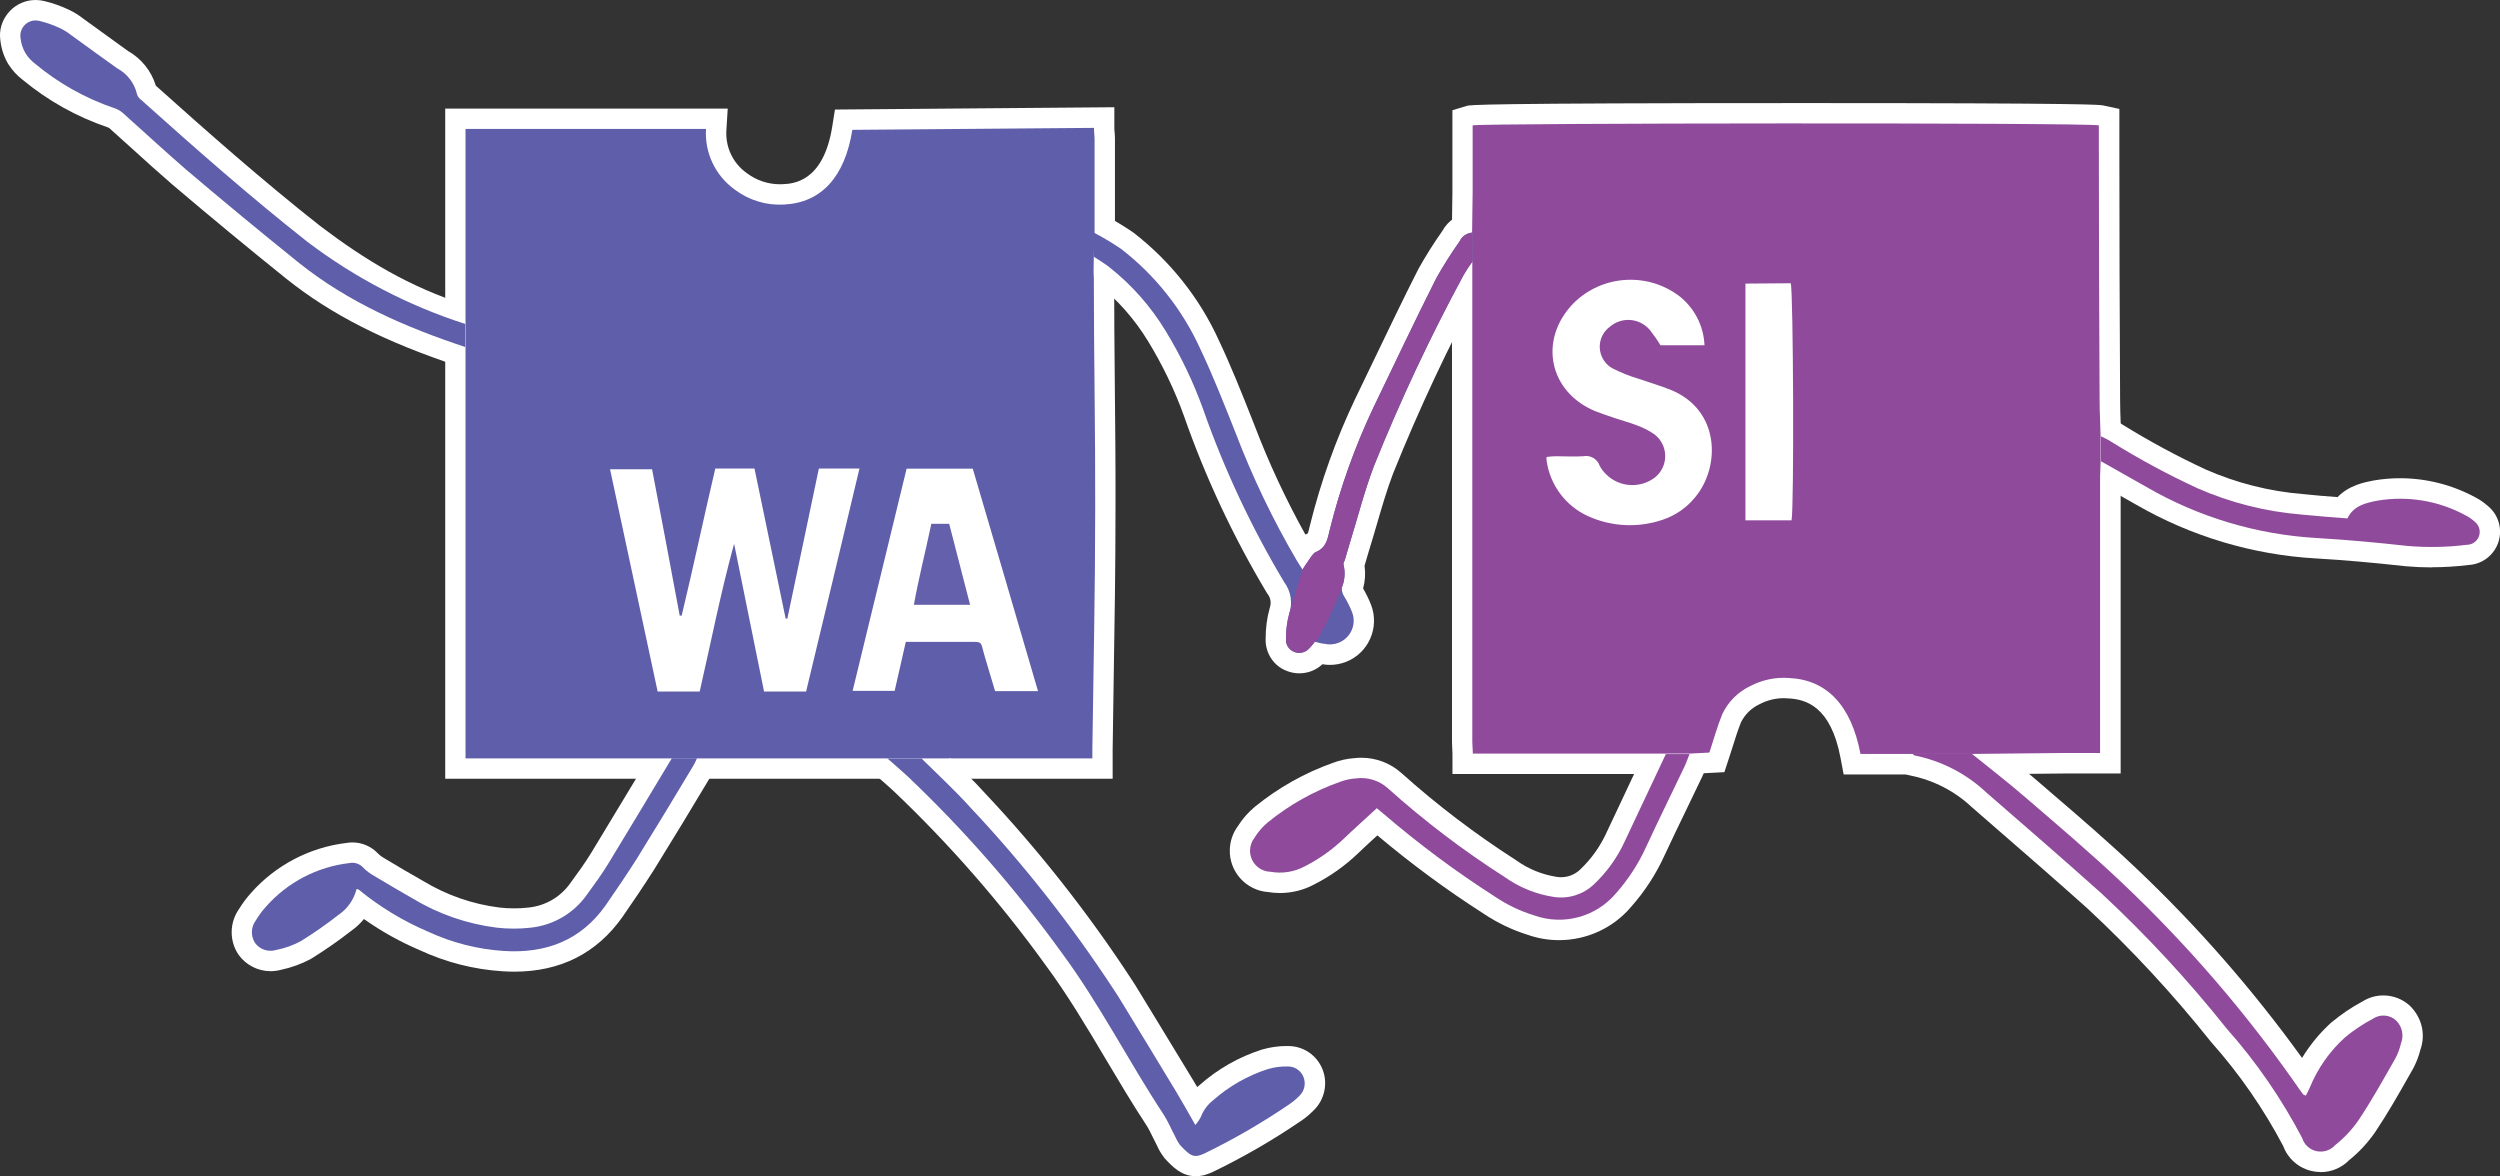
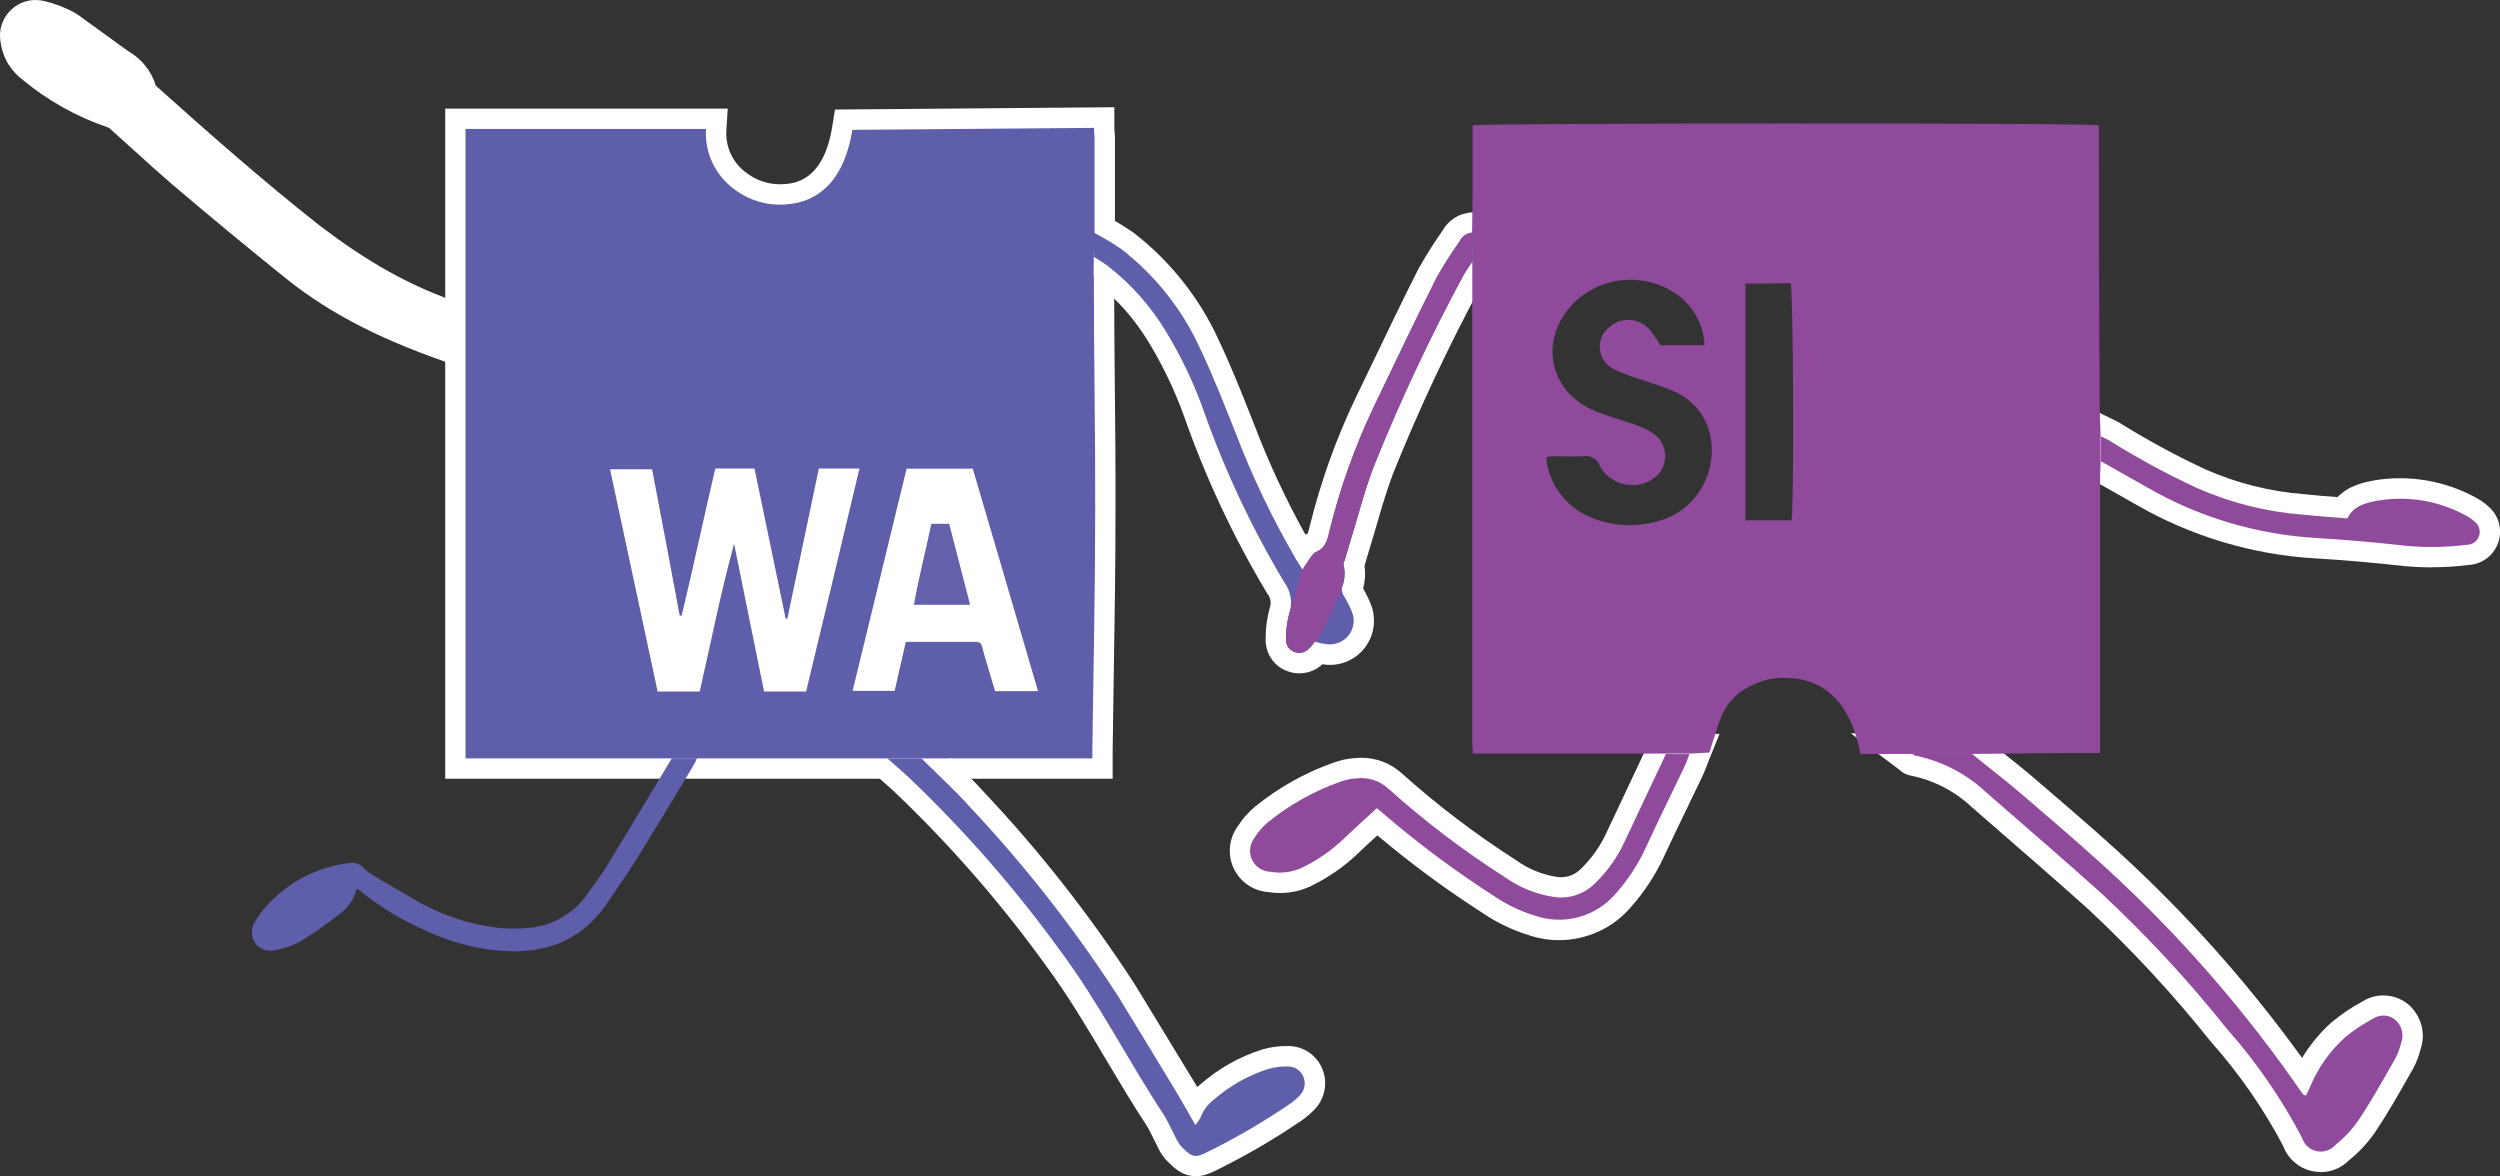
<svg xmlns="http://www.w3.org/2000/svg" id="Layer_2" data-name="Layer 2" viewBox="0 0 368.13 173.21">
  <rect x="0" y="0" width="368.13" height="173.21" fill="#333333" stroke="none" />
  <defs>
    <style>
      .cls-1 {
        fill: #fff;
      }

      .cls-2 {
        fill: #6560ab;
      }

      .cls-3 {
        fill: #8f4a9c;
      }

      .cls-4 {
        fill: #5f5eaa;
      }
    </style>
  </defs>
  <g id="Layer_1-2" data-name="Layer 1">
    <g>
      <path class="cls-1" d="m191.33,99.15c-.65,0-1.28-.12-1.88-.37-1.9-.71-3.18-2.66-3.08-4.77,0-1.5.19-2.99.59-4.44l.04-.15c.21-.65.1-1.36-.31-1.91l-.09-.12-.08-.13c-4.92-8.22-9.02-16.97-12.18-26.01-1.37-3.8-3.15-7.51-5.27-10.98-2.01-3.3-4.56-6.19-7.59-8.58-.4-.31-.89-.62-1.4-.95l-.64-.41-1.36-.89v-10.13l4.38,2.28c1.48.77,2.94,1.64,4.32,2.58l.14.1c5.39,4.16,9.73,9.63,12.55,15.83,1.81,3.82,3.39,7.81,4.92,11.67l.33.84c2.11,5.55,4.63,10.94,7.5,16.11.11-.06.23-.12.36-.18h0c.07-.2.17-.58.23-.85l.1-.4c1.58-6.36,3.8-12.58,6.61-18.49.93-1.92,1.84-3.82,2.75-5.71,2.12-4.41,4.3-8.97,6.57-13.44l.06-.11c1.06-1.89,2.23-3.75,3.48-5.52.87-1.6,2.5-2.64,4.33-2.74l3.16-.17v8.37l-.59.79c-.41.56-.8,1.15-1.15,1.75-4.81,8.89-9.19,18.24-12.99,27.69-.9,2.36-1.66,4.96-2.39,7.47-.38,1.29-.75,2.58-1.15,3.85-.1.34-.55,1.88-.67,2.27.16,1.12.09,2.26-.21,3.35.44.76.84,1.58,1.17,2.41,1.29,3.38-.39,7.14-3.73,8.42-.74.28-1.53.43-2.32.43-.37,0-.75-.03-1.11-.1-.91.86-2.12,1.34-3.39,1.34Z" />
      <path class="cls-1" d="m341.7,172.58c-1.43,0-2.81-.52-3.88-1.47-.72-.63-1.27-1.43-1.6-2.33-2.9-5.51-6.47-10.66-10.61-15.32l-.1-.12c-5.53-6.94-11.63-13.53-18.12-19.56-4.67-4.18-9.54-8.41-14.25-12.5l-2.78-2.42c-2.52-2.37-5.65-3.98-9.04-4.66-.88-.17-1.45-.67-1.71-.91l-7.07-5.31h18.83l.83.67c.84.68,1.69,1.36,2.54,2.03,1.79,1.42,3.64,2.9,5.41,4.43l2.17,1.87c4.07,3.49,8.27,7.11,12.24,10.88,8.98,8.5,17.18,17.88,24.42,27.92,1.16-1.9,2.6-3.66,4.26-5.17l.1-.08c1.41-1.17,2.93-2.21,4.55-3.07.92-.58,1.98-.88,3.06-.88,1.44,0,2.81.53,3.88,1.49,1.79,1.73,2.38,4.22,1.59,6.47-.24.98-.61,1.92-1.08,2.81l-.66,1.16c-1.54,2.72-3.14,5.52-4.92,8.18-1.1,1.59-2.39,2.98-3.86,4.16-1.1,1.12-2.61,1.75-4.18,1.75Z" />
      <path class="cls-1" d="m229.58,138.44c-1.56,0-3.1-.26-4.57-.77-2.34-.73-4.56-1.79-6.59-3.16-5.39-3.45-10.65-7.33-15.6-11.5-.97.88-1.91,1.75-2.84,2.64-1.93,1.85-4.12,3.4-6.51,4.61-1.49.8-3.24,1.24-5,1.24-.57,0-1.15-.05-1.71-.14-3.24-.22-5.77-2.98-5.67-6.25.04-1.25.44-2.43,1.17-3.43.69-1.09,1.53-2.06,2.52-2.88,3.48-2.83,7.36-5.01,11.56-6.49.95-.36,2-.59,3.07-.67.35-.04.7-.06,1.06-.06,2.17,0,4.25.79,5.87,2.23,5.25,4.71,10.92,9.02,16.85,12.82l.13.09c1.76,1.26,3.83,2.09,5.97,2.41.19.03.39.04.59.04,1.03,0,2.02-.39,2.77-1.1,1.64-1.55,2.95-3.37,3.89-5.42l6.87-14.59h9.8l-1.67,4.12c-.08.2-.16.4-.23.6-.18.47-.38,1-.64,1.55-.73,1.54-1.49,3.1-2.24,4.66-1.12,2.31-2.24,4.64-3.35,7.02-1.25,2.74-2.91,5.29-4.92,7.55-2.61,3.08-6.49,4.88-10.6,4.88Z" />
      <path class="cls-1" d="m358.07,83.55c-1.27,0-2.56-.06-3.83-.17-4.78-.53-9.08-.91-13.21-1.15-9.27-.52-18.43-3.26-26.48-7.92l-8.19-4.64v-10.23l4.58,2.22c.5.24,1.06.51,1.61.87,3.94,2.44,8.07,4.67,12.28,6.62,4.52,1.98,9.36,3.21,14.34,3.61,1.7.18,3.32.31,5.04.44,1.71-1.77,4.01-2.2,5.38-2.46,1.31-.22,2.58-.32,3.84-.32,3.84,0,7.66.97,11.04,2.8.63.32,1.29.77,1.89,1.3.97.8,1.59,1.92,1.74,3.18.16,1.3-.19,2.58-1,3.62-.88,1.13-2.2,1.81-3.62,1.88-1.79.22-3.6.33-5.4.33Z" />
      <path class="cls-1" d="m130.99,92.06l.63-3.53c.46-2.56,1.03-5.05,1.58-7.47.34-1.51.69-3.01,1.01-4.54l.5-2.39h7.4l4.62,17.93h-15.73Z" />
-       <path class="cls-1" d="m271.48,114.03l-.46-2.44c-1.44-7.6-5.1-8.63-7.72-8.75-.27-.02-.46-.03-.64-.03-1.23,0-2.45.3-3.53.87l-.1.05c-1.16.55-2.1,1.49-2.67,2.64-.45,1.13-.84,2.35-1.24,3.64-.18.57-.36,1.16-.56,1.74l-.64,1.95-5.08.27h-34.96v-3c0-.26-.02-.49-.03-.71-.02-.33-.04-.65-.04-.97V38.4c-.02-1.39-.02-2.84-.02-4.22,0-1,.02-2,.04-3,.02-.97.04-1.94.04-2.91v-12.04l2.13-.64c.44-.13,1.37-.41,50.09-.41,41.96,0,43.16.25,43.61.35l2.38.51v5.23c0,12.46.04,25.11.11,37.59,0,1.14.04,2.25.08,3.36.03.68.05,1.36.07,2.04v3.76c0,.41-.02.82-.04,1.22-.02.3-.03.59-.03.9v43.76h-8.38l-13.61.14h-18.77Z" />
      <path class="cls-3" d="m216.77,34.18c0-1.96.08-3.93.08-5.91v-9.81c1.13-.34,90.24-.42,92.21,0v2.8c0,12.53.04,25.06.11,37.6,0,1.83.11,3.64.15,5.46v3.68c0,.71-.08,1.41-.08,2.12v40.76h-5.38l-13.63.14h-16.27c-1.36-7.16-4.97-10.94-10.53-11.18-1.98-.15-3.95.27-5.71,1.19-1.8.86-3.26,2.32-4.11,4.13-.73,1.79-1.25,3.68-1.9,5.66l-2.95.15h-31.88c0-.63-.08-1.16-.08-1.69V38.4c-.02-1.41-.02-2.85-.02-4.22Zm10.97,33.09c-.03.18-.03.37,0,.56.5,3.59,2.8,6.67,6.09,8.17,3.46,1.57,7.39,1.76,10.98.54,1.85-.61,3.49-1.73,4.73-3.23,3.84-4.49,3.81-12.98-3.59-15.93-1.55-.62-3.09-1.05-4.72-1.62-1.33-.4-2.61-.92-3.85-1.55-1.74-1.02-2.33-3.25-1.32-4.99.25-.43.59-.81.99-1.1,1.73-1.5,4.35-1.31,5.85.42.02.02.04.05.06.07.56.71,1.08,1.45,1.55,2.23h6.48c-.12-2.88-1.51-5.55-3.79-7.3-4.72-3.5-11.29-3.04-15.47,1.08-5.26,5.38-3.67,13.15,3.26,15.96.94.37,1.92.68,2.88,1.01s2.06.62,3.09,1.01c.91.33,1.78.76,2.58,1.3,1.8,1.3,2.2,3.82.9,5.62-.2.28-.44.54-.71.76-2.41,1.86-5.86,1.42-7.72-.99-.16-.21-.31-.43-.44-.67-.33-1.03-1.38-1.65-2.44-1.44-1.35.09-2.69,0-4.02,0-.56,0-.96.06-1.38.11Zm29.28-25.52v34.87h6.79c.39-2.1.26-33.77-.12-34.91l-6.67.05Z" />
      <path class="cls-1" d="m65.56,114.68V15.99h41.6l-.2,3.19c-.15,2.49.96,4.85,2.99,6.3,1.43,1.08,3.14,1.65,4.86,1.65.15,0,.31,0,.46-.01,1.5-.07,5.97-.29,7.28-8.48l.4-2.51,41.14-.34v3.02c0,.26.02.48.04.68.03.33.05.64.05.94v13.99c-.08,1.12-.09,2.29-.11,3.42,0,.32,0,.68-.02,1.04-.02.63-.03,1.22.01,1.8v.11s0,.11,0,.11c0,5.28.05,10.66.1,15.86.06,5.93.12,12.06.1,18.1,0,8.45-.13,17.02-.27,25.31-.05,3.43-.11,6.87-.15,10.3v4.2s-98.3,0-98.3,0Z" />
      <path class="cls-2" d="m142.85,89.06h-8.28c.73-4.05,1.73-7.92,2.57-11.93h2.63c.99,3.85,2.01,7.78,3.08,11.93Z" />
      <path class="cls-4" d="m161.07,37.82c0,1.01-.08,2.01,0,3.09,0,11.31.23,22.63.2,33.95,0,11.88-.26,23.74-.42,35.58v1.24h-92.3V18.99h35.41c-.22,3.51,1.38,6.88,4.24,8.93,2.08,1.57,4.64,2.35,7.24,2.2,5.46-.26,8.96-4.02,10.07-11l35.58-.29c0,.67.09,1.14.09,1.62v13.8c-.08,1.19-.09,2.38-.11,3.57Zm-34.52,31.17h-5.97l-4.64,22.1h-.25l-4.59-22.1h-5.77c-1.7,7.24-3.22,14.46-4.95,21.66h-.29c-1.34-7.22-2.7-14.4-4.07-21.55h-6.19l7.01,32.73h6.19c1.67-7.27,3.09-14.56,5.07-21.76l4.41,21.76h6.19c2.65-10.97,5.23-21.79,7.86-32.84Zm26.3,32.78c-3.25-11.11-6.43-21.98-9.61-32.76h-9.74l-7.95,32.72h6.19l1.64-7.21h8.79c2.75,0,2.12-.23,2.86,2.23.28.91.54,1.84.82,2.75s.45,1.55.68,2.27h6.33Z" />
      <path class="cls-1" d="m67.57,53.95c-10.92-3.62-18.75-7.59-25.38-12.88-5.64-4.53-11.28-9.2-16.78-13.87-1.96-1.69-3.92-3.46-5.81-5.18-1.17-1.06-2.35-2.13-3.52-3.17-.02-.02-.1-.06-.19-.09-4.64-1.58-8.83-3.93-12.54-7-.83-.63-1.54-1.4-2.1-2.28l-.06-.09C.54,8.28.14,7.02.03,5.73c-.15-1.31.25-2.68,1.13-3.77C2.04.87,3.29.18,4.68.03c.19-.02.38-.03.57-.03.45,0,.9.06,1.33.17,1.21.29,2.45.73,3.62,1.29.75.36,1.44.79,2.08,1.3,2.19,1.6,4.38,3.18,6.57,4.75,1.98,1.12,3.44,2.95,4.1,5.11,7.54,6.75,15.62,13.9,24.15,20.62,6.72,5.1,13.25,9.02,21.33,11.61" />
-       <path class="cls-4" d="m68.51,47.7v3.4c-8.79-2.91-17.19-6.57-24.46-12.37-5.63-4.53-11.2-9.13-16.71-13.81-3.09-2.68-6.19-5.55-9.28-8.31-.38-.32-.82-.57-1.3-.71-4.21-1.44-8.13-3.64-11.55-6.48-.57-.43-1.06-.95-1.44-1.55-.43-.73-.69-1.54-.76-2.38-.13-1.23.75-2.34,1.99-2.47.27-.03.55,0,.81.06,1.07.26,2.1.63,3.09,1.1.55.27,1.07.59,1.55.97,2.26,1.65,4.52,3.28,6.79,4.9,1.49.8,2.57,2.2,2.94,3.85.11.33.33.62.62.82,7.98,7.15,16.01,14.23,24.44,20.87,7.02,5.32,14.88,9.42,23.26,12.11Z" />
-       <path class="cls-1" d="m104.71,114.24c-2.88,4.83-5.62,9.33-8.4,13.82-1.5,2.35-3.06,4.68-4.65,6.96-3.78,5.35-9.13,8.06-15.93,8.06-.57,0-1.15-.02-1.74-.06-4.23-.27-8.33-1.32-12.17-3.1-2.87-1.22-5.64-2.76-8.23-4.59-.55.67-1.19,1.26-1.91,1.77-1.85,1.44-3.79,2.79-5.78,4.03l-.16.09c-1.38.74-2.85,1.27-4.38,1.59-.49.13-1,.2-1.51.2-1.87,0-3.63-.9-4.72-2.42l-.08-.12c-1.29-2-1.24-4.62.12-6.57.53-.87,1.15-1.7,1.83-2.45,3.6-4.05,8.57-6.66,13.98-7.32.3-.05.61-.08.92-.08,1.44,0,2.82.61,3.8,1.67.24.24.51.44.81.61l.1.06c2.06,1.24,3.92,2.33,5.69,3.33,3.51,2.12,7.28,3.42,11.26,3.92.68.08,1.4.12,2.12.12s1.44-.04,2.16-.12c2.49-.26,4.72-1.57,6.14-3.59,1.1-1.51,2.21-3.02,3.15-4.58,2.26-3.72,4.54-7.5,6.82-11.29" />
      <path class="cls-4" d="m98.92,111.66h3.71c-.15.37-.33.73-.53,1.08-2.77,4.64-5.52,9.17-8.35,13.74-1.46,2.29-2.99,4.56-4.56,6.82-3.67,5.2-8.83,7.13-15.02,6.73-3.85-.25-7.61-1.21-11.11-2.83-3.68-1.57-7.13-3.65-10.22-6.19-.11-.06-.22-.09-.34-.09-.38,1.53-1.31,2.87-2.61,3.76-1.79,1.4-3.65,2.7-5.58,3.9-1.15.62-2.39,1.06-3.67,1.31-1.15.34-2.39-.08-3.09-1.05-.65-1.01-.61-2.33.11-3.29.45-.75.96-1.45,1.55-2.09,3.15-3.55,7.5-5.82,12.22-6.37.76-.16,1.55.1,2.07.68.45.47.98.86,1.55,1.18,1.9,1.14,3.82,2.27,5.75,3.37,3.78,2.28,8,3.74,12.37,4.28,1.66.19,3.33.19,4.98,0,3.32-.35,6.33-2.11,8.26-4.84,1.13-1.55,2.26-3.09,3.26-4.75,3.06-5.04,6.16-10.19,9.25-15.34Z" />
      <path class="cls-1" d="m139.98,111.67c1.7,1.64,3.45,3.34,5.11,5.18,7.92,8.42,15.18,17.65,21.54,27.38.44.66.86,1.34,1.27,2.03l1.93,3.16c1.99,3.26,3.98,6.52,5.94,9.77.18.29.35.58.52.88.12-.11.25-.22.38-.32,2.68-2.36,5.75-4.11,9.15-5.2,1.23-.35,2.4-.52,3.58-.52,0,0,.23,0,.28,0,2.25,0,4.24,1.35,5.07,3.45.82,2.07.29,4.49-1.32,6.03-.61.62-1.28,1.18-2.01,1.65-4.01,2.73-8.3,5.21-12.71,7.35-.67.32-1.57.69-2.62.69-2.13,0-3.49-1.46-4.49-2.53l-.1-.11-.09-.12c-.44-.57-.8-1.19-1.08-1.84-.2-.39-.4-.78-.59-1.17-.31-.63-.6-1.23-.91-1.71-2.11-3.21-4.1-6.56-6.02-9.79-2.77-4.67-5.64-9.5-8.89-13.88-6.64-9.2-14.15-17.79-22.35-25.58-.57-.53-1.17-1.05-1.77-1.58-.37-.32-.73-.63-1.09-.95" />
      <path class="cls-4" d="m130.69,111.69h5.01c2.4,2.38,4.87,4.64,7.16,7.18,7.86,8.36,14.97,17.4,21.25,27.01.42.63.82,1.27,1.21,1.92,2.63,4.32,5.27,8.63,7.87,12.95.93,1.55,1.79,3.09,2.82,4.9.33-.36.6-.76.82-1.19.36-.95.97-1.78,1.76-2.41,2.36-2.09,5.13-3.67,8.14-4.64.92-.26,1.87-.39,2.83-.37,1.04-.05,2,.58,2.38,1.55.39.97.14,2.09-.63,2.8-.47.48-.99.91-1.55,1.28-3.95,2.68-8.08,5.08-12.37,7.16-1.55.74-2.07.45-3.6-1.19-.31-.4-.56-.85-.76-1.31-.57-1.07-1.04-2.21-1.69-3.22-5.17-7.84-9.42-16.27-15.02-23.84-6.74-9.34-14.34-18.04-22.69-25.97-.96-.9-1.96-1.73-2.94-2.6Z" />
      <path class="cls-4" d="m161.07,37.82v-3.57c1.38.72,2.72,1.52,4.01,2.4,5.02,3.87,9.02,8.92,11.65,14.69,1.92,4.05,3.56,8.24,5.2,12.37,2.48,6.51,5.5,12.81,9.02,18.82l.85,1.35c.32-.48.54-.88.82-1.24s.67-1.14,1.16-1.36c1.55-.63,1.72-1.96,2.04-3.28,1.53-6.17,3.68-12.18,6.4-17.93,3.09-6.39,6.08-12.76,9.28-19.09,1.04-1.87,2.19-3.68,3.43-5.43.35-.76,1.09-1.26,1.92-1.3v4.22c-.48.65-.92,1.33-1.33,2.03-4.92,9.1-9.32,18.47-13.18,28.07-1.44,3.76-2.43,7.73-3.62,11.54-.23.77-.45,1.55-.68,2.32-.08.25-.28.53-.2.71.28,1.13.19,2.33-.26,3.4-.02.42.09.84.31,1.21.47.76.88,1.56,1.21,2.4.69,1.8-.21,3.82-2.02,4.51-.67.26-1.4.3-2.1.13-.4,0-.79-.17-1.36-.29-.25.34-.52.67-.82.97-.55.63-1.44.84-2.21.53-.79-.29-1.29-1.08-1.22-1.92-.01-1.26.15-2.51.48-3.73.52-1.58.24-3.31-.76-4.64-4.82-8.06-8.82-16.59-11.93-25.46-1.45-4.03-3.31-7.9-5.54-11.55-2.18-3.59-4.99-6.77-8.29-9.37-.71-.56-1.5-1.02-2.26-1.52Z" />
      <path class="cls-3" d="m191.79,83.88c.32-.48.54-.88.82-1.24.28-.36.67-1.14,1.16-1.36,1.55-.63,1.72-1.96,2.04-3.28,1.53-6.17,3.68-12.18,6.4-17.93,3.09-6.39,6.08-12.76,9.28-19.09,1.04-1.87,2.19-3.68,3.43-5.43.35-.76,1.09-1.26,1.92-1.3v4.22c-.48.65-.92,1.33-1.33,2.03-4.92,9.1-9.32,18.47-13.18,28.07-1.44,3.76-2.43,7.73-3.62,11.54-.23.77-.45,1.55-.68,2.32-.08.25-.28.53-.2.71.28,1.13.19,2.33-.26,3.4-.02.42-3.39,8.07-3.96,7.95-.25.34-.52.67-.82.97-.55.63-1.44.84-2.21.53-.79-.29-1.29-1.08-1.22-1.92-.01-1.26.15-2.51.48-3.73" />
      <path class="cls-3" d="m245.33,111.04h3.45c-.26.65-.48,1.33-.79,1.96-1.86,3.91-3.76,7.73-5.61,11.74-1.13,2.48-2.63,4.78-4.44,6.82-2.94,3.46-7.7,4.76-11.99,3.25-2.08-.64-4.05-1.58-5.85-2.8-5.75-3.68-11.22-7.76-16.4-12.2l-.96-.8c-1.67,1.55-3.28,2.97-4.84,4.47-1.72,1.64-3.67,3.03-5.79,4.1-1.54.82-3.31,1.1-5.03.79-1.71-.05-3.05-1.47-3.01-3.18.02-.66.25-1.3.65-1.82.53-.86,1.19-1.63,1.96-2.27,3.18-2.59,6.78-4.61,10.64-5.97.76-.29,1.56-.46,2.37-.51,1.68-.22,3.37.3,4.64,1.42,5.38,4.83,11.14,9.21,17.23,13.1,2.16,1.54,4.65,2.55,7.27,2.94,2.13.32,4.29-.36,5.86-1.84,1.92-1.81,3.47-3.96,4.56-6.36l6.05-12.84Z" />
      <path class="cls-3" d="m281.54,110.96h8.77c2.63,2.13,5.32,4.19,7.87,6.4,4.83,4.16,9.7,8.28,14.31,12.65,9.81,9.28,18.62,19.56,26.3,30.67l.36.48c.12.07.25.13.39.17.19-.37.39-.74.56-1.13,1.15-2.83,2.91-5.36,5.17-7.41,1.28-1.07,2.67-2,4.15-2.78,1.06-.71,2.46-.61,3.4.25.9.87,1.19,2.2.73,3.37-.18.79-.47,1.55-.85,2.26-1.76,3.09-3.48,6.19-5.43,9.1-.95,1.37-2.1,2.59-3.4,3.62-1.05,1.18-2.86,1.29-4.04.25-.39-.34-.68-.79-.83-1.28-3.04-5.81-6.77-11.22-11.12-16.12-5.64-7.08-11.8-13.73-18.42-19.89-5.61-5.03-11.31-9.95-17.01-14.91-2.93-2.75-6.57-4.62-10.5-5.41-.15-.03-.25-.19-.37-.28Z" />
      <path class="cls-3" d="m309.37,67.93v-3.68c.54.26,1.1.51,1.55.82,4.08,2.53,8.3,4.81,12.65,6.82,4.87,2.14,10.06,3.45,15.36,3.88,2.21.23,4.42.39,6.73.57.9-1.87,2.66-2.29,4.49-2.63,4.42-.73,8.96.03,12.9,2.17.5.25.95.57,1.36.94.83.65.98,1.84.33,2.67-.36.46-.91.73-1.49.73-2.9.37-5.83.42-8.74.17-4.42-.49-8.85-.9-13.29-1.16-8.86-.5-17.47-3.07-25.15-7.52l-6.7-3.79Z" />
    </g>
  </g>
</svg>